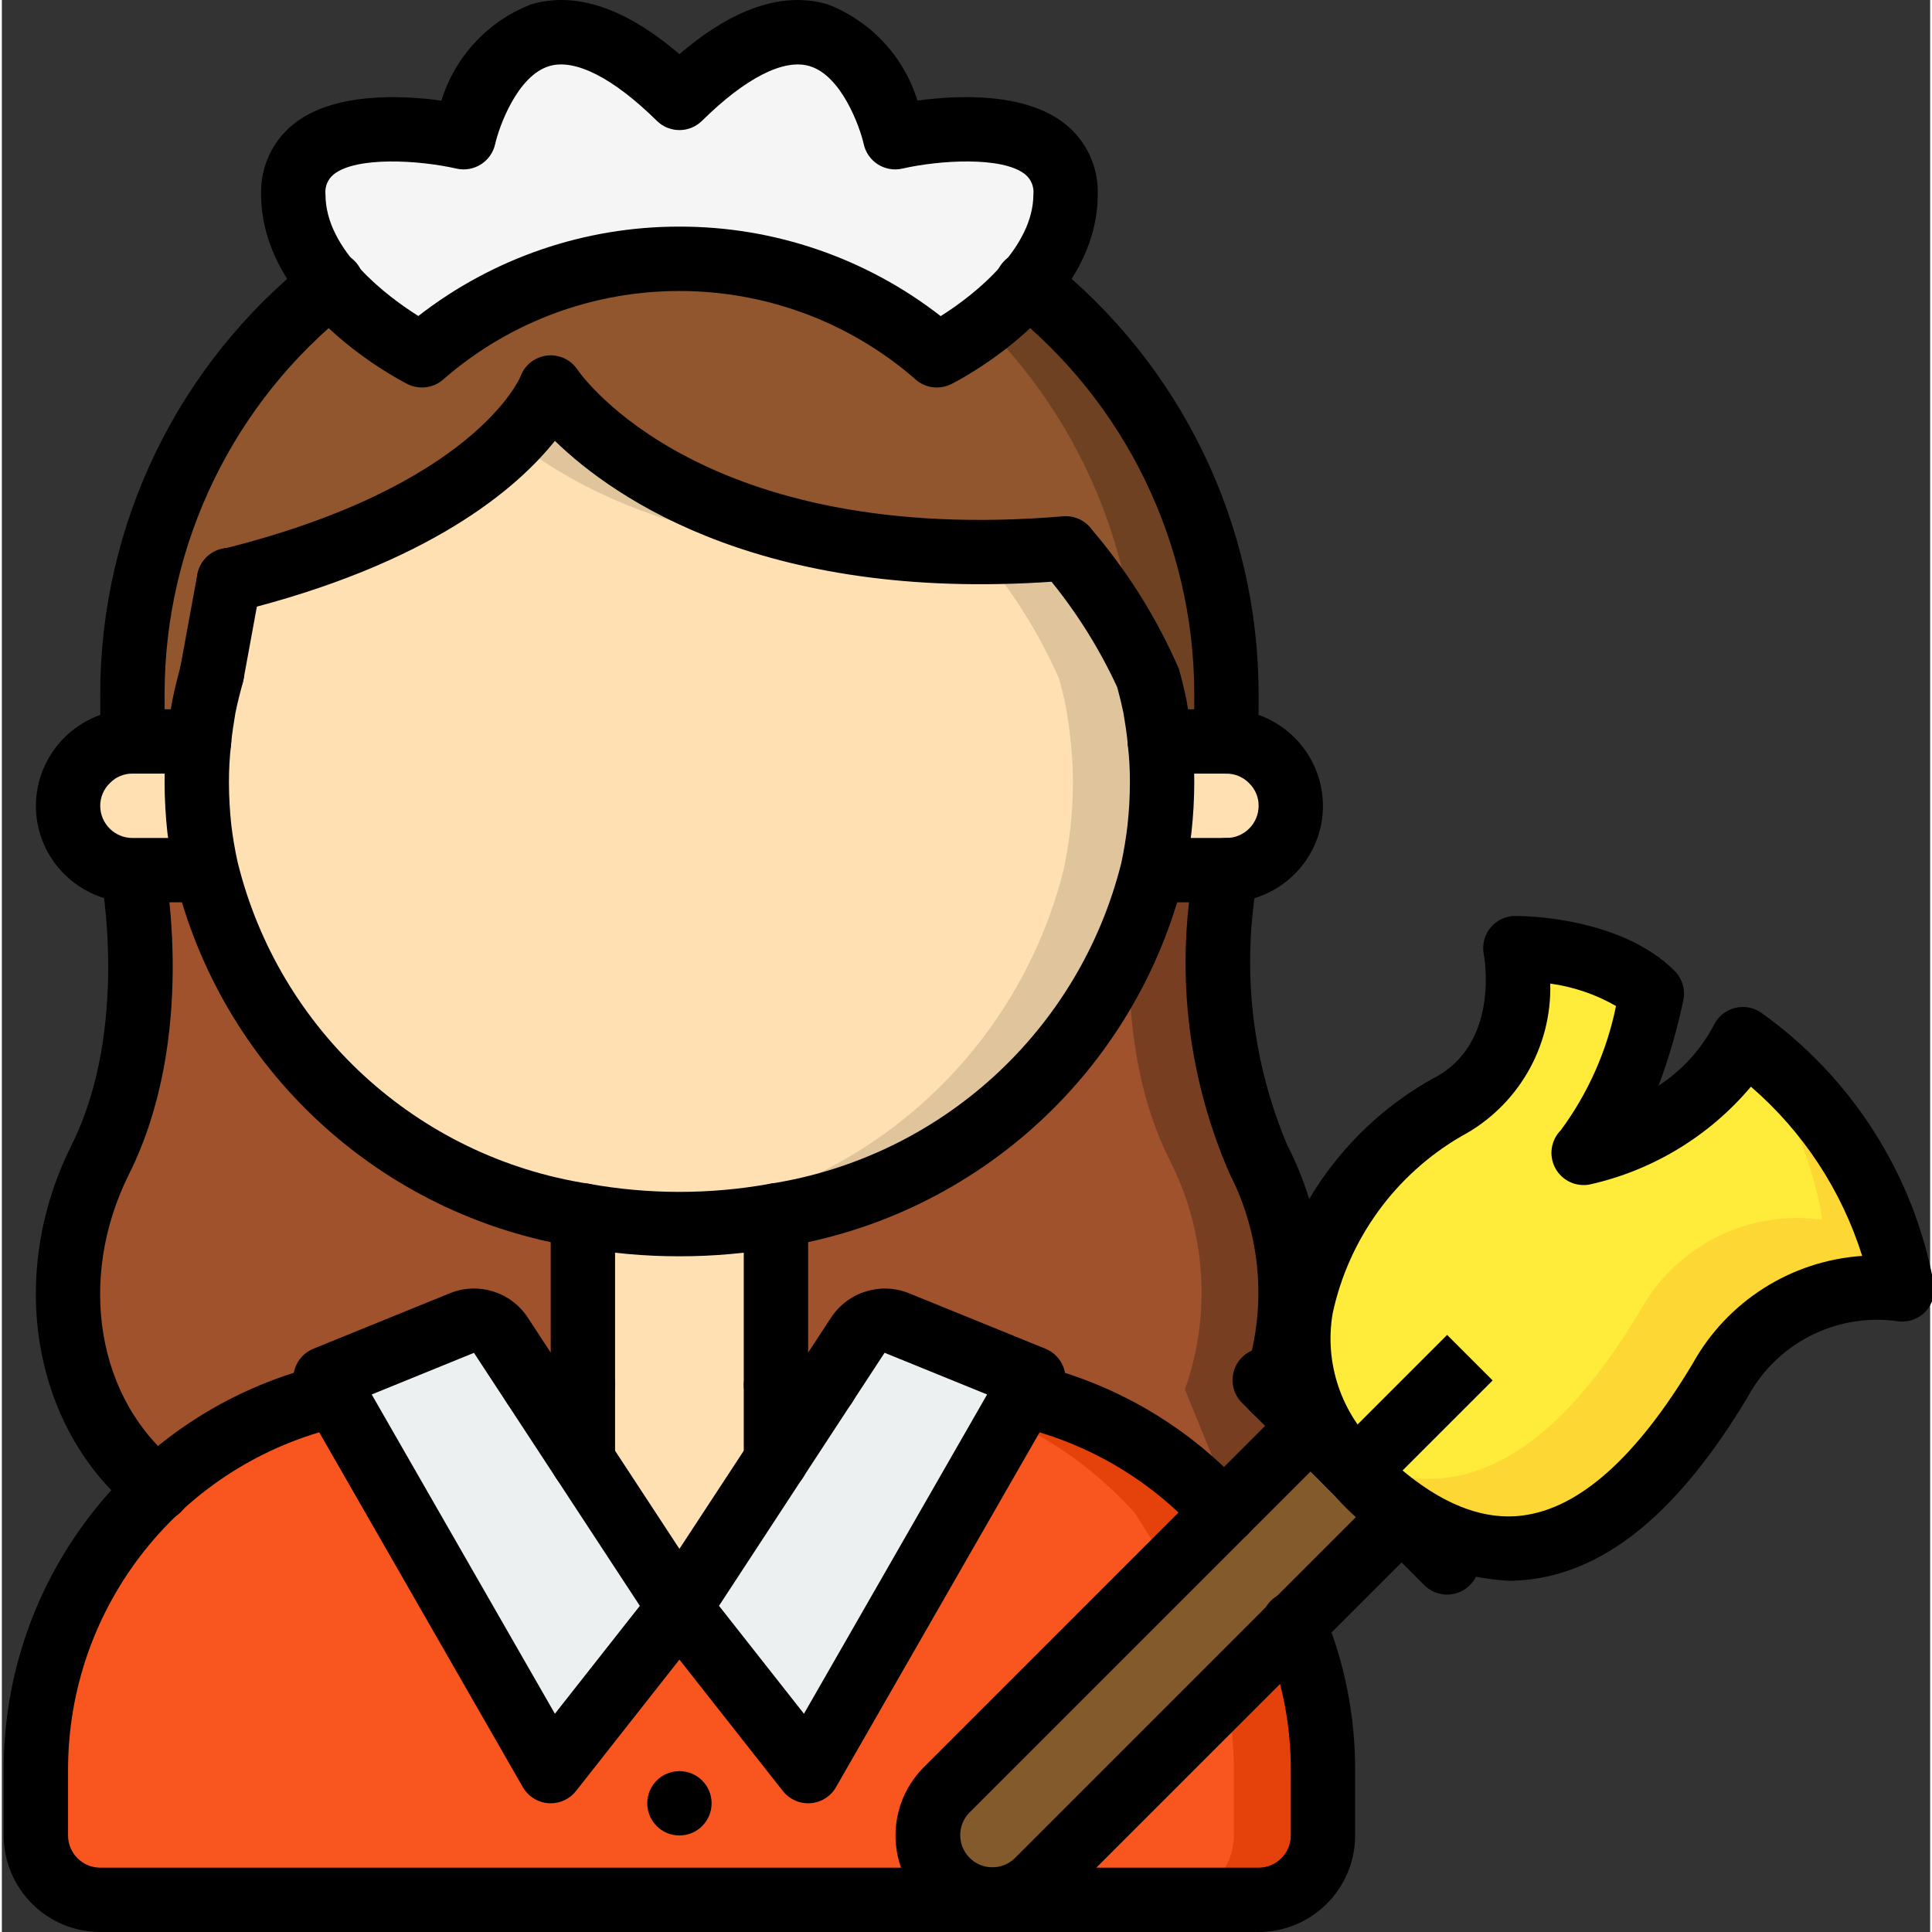
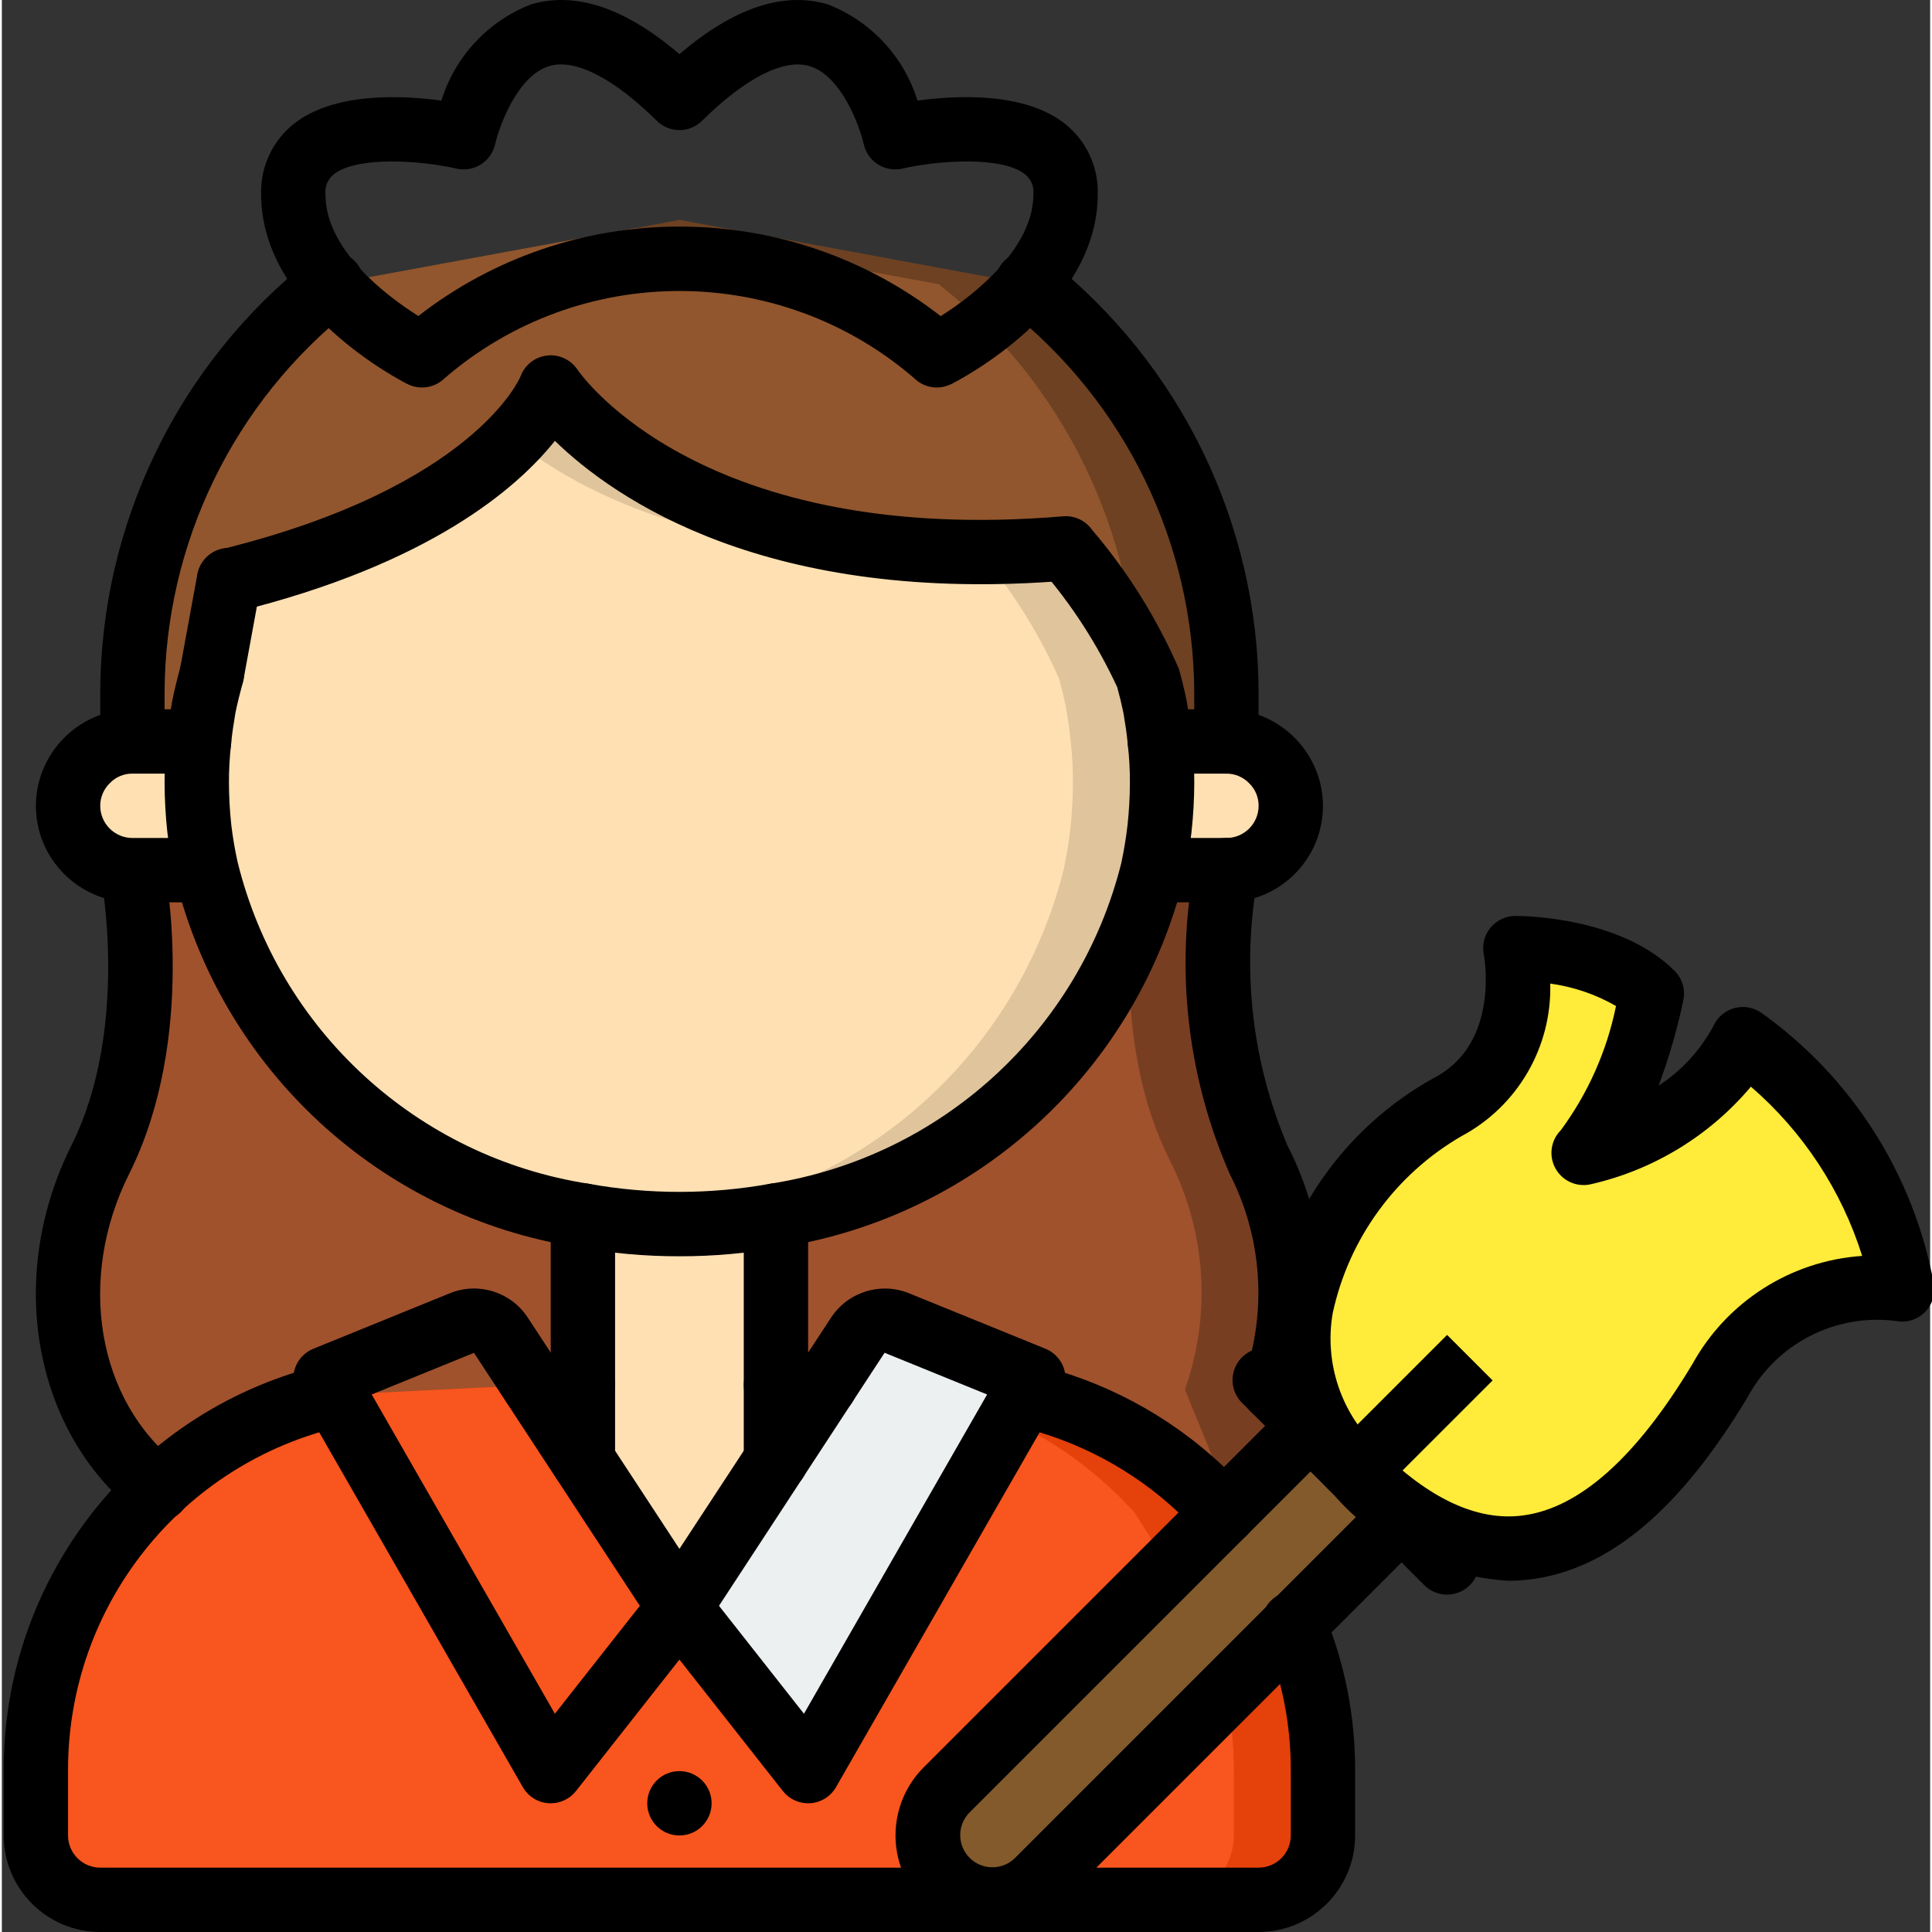
<svg xmlns="http://www.w3.org/2000/svg" xmlns:ns1="http://sodipodi.sourceforge.net/DTD/sodipodi-0.dtd" xmlns:ns2="http://www.inkscape.org/namespaces/inkscape" height="503pt" viewBox="0 0 503 503.966" width="503pt" version="1.1" id="svg82" ns1:docname="uklizecka.svg" ns2:version="0.92.3 (2405546, 2018-03-11)">
  <rect x="0" y="0" width="503" height="503.966" fill="#333333" stroke="none" />
  <defs id="defs86" />
  <ns1:namedview pagecolor="#ffffff" bordercolor="#666666" borderopacity="1" objecttolerance="10" gridtolerance="10" guidetolerance="10" ns2:pageopacity="0" ns2:pageshadow="2" ns2:window-width="1280" ns2:window-height="972" id="namedview84" showgrid="false" ns2:zoom="3.4314533" ns2:cx="401.39645" ns2:cy="38.460275" ns2:window-x="-8" ns2:window-y="-8" ns2:window-maximized="1" ns2:current-layer="svg82" />
  <path d="m350.238 407.273-23.922-1.426-285.543-17.375c-25.012-19.473-30.051-56.07-15.109-85.949 16.785-33.574 8.395-79.738 8.395-79.738h285.375s-.168 5.203-.504 7.051c-1.508 10.074-5.285 44.316 8.898 72.688 9.539 18.57 10.996 40.25 4.027 59.93zm0 0" fill="#783e22" id="path2" />
  <path d="m326.316 405.848-285.543-17.375c-25.012-19.473-30.051-56.07-15.109-85.949 16.785-33.574 8.395-79.738 8.395-79.738h262.125s-.168 5.203-.504 7.051c-1.508 10.074-5.285 44.316 8.898 72.688 9.535 18.57 10.996 40.25 4.027 59.93zm0 0" fill="#a0522d" id="path4" />
  <path d="m319.434 180.82c0 1.34 0 15.359-.082 16.785h-285.211c-.082-1.426-.082-15.445-.082-16.785.09-41.598 19.16-80.879 51.785-106.684l79.32-14.602 11.582-2.184 90.902 16.785c32.625 25.805 51.695 65.086 51.785 106.684zm0 0" fill="#6d4122" id="path6" />
  <path d="m296.184 180.82c0 1.34 0 15.359-.082 16.785h-261.961c-.082-1.426-.082-15.445-.082-16.785.09-41.598 19.16-80.879 51.785-106.684l79.32-14.602 79.234 14.602c32.629 25.801 51.695 65.086 51.785 106.684zm0 0" fill="#91562d" id="path8" />
  <path d="m302.059 193.41h17.375c9.246.066 16.723 7.543 16.789 16.785-.027 9.262-7.527 16.762-16.789 16.789h-285.375c-9.262-.027-16.762-7.527-16.789-16.789.066-9.242 7.543-16.719 16.789-16.785zm0 0" fill="#ffe0b2" id="path10" />
  <path d="m344.613 462v16.785c-.027 9.262-7.523 16.762-16.785 16.789h-302.164c-9.258-.027-16.758-7.527-16.785-16.789v-16.785c.004-46.863 32.324-87.535 77.973-98.121l51.871-2.602h76.047l51.871 2.602c17.273 3.953 33.18 12.441 46.078 24.594 2.098 1.93 4.031 3.945 6.043 6.125l18.301 29.129c5.043 12.125 7.609 25.137 7.551 38.273zm0 0" fill="#283593" id="path12" style="fill:#e5410a;fill-opacity:1" />
  <path d="m321.363 462v16.785c-.023 9.262-7.523 16.762-16.785 16.789h-278.914c-9.258-.027-16.758-7.527-16.785-16.789v-16.785c.004-46.863 32.324-87.535 77.973-98.121l51.871-2.602h52.797l51.871 2.602c17.273 3.953 33.18 12.441 46.078 24.594 2.102 1.93 4.031 3.945 6.043 6.125l18.301 29.129c5.043 12.125 7.609 25.137 7.551 38.273zm0 0" fill="#3f51b5" id="path14" style="fill:#f9551e;fill-opacity:1" />
-   <path d="m128.953 361.277 47.793 58.082 46.164-58.082zm0 0" fill="#bdc3c7" id="path16" />
  <path d="m201.926 317.043v63.875l-25.18 38.441-25.18-38.441v-63.875zm0 0" fill="#ffe0b2" id="path18" />
-   <path d="m243.895 92.688s33.574-16.785 33.574-41.969c0-25.18-44.457-14.922-44.457-14.922s-11.812-54.09-56.266-10.258c-44.453-43.832-56.266 10.258-56.266 10.258s-44.457-10.258-44.457 14.922c0 25.184 33.574 41.969 33.574 41.969 38.473-33.574 95.824-33.574 134.297 0zm0 0" fill="#f5f5f5" id="path20" />
-   <path d="m176.746 419.359-33.574 42.641-58.754-102.402 35.672-14.52c3.688-1.504 7.926-.164 10.074 3.191l21.402 32.648zm0 0" fill="#ecf0f1" id="path22" />
  <path d="m269.074 359.598-58.754 102.402-33.574-42.641 25.18-38.441 21.402-32.648c2.148-3.355 6.387-4.695 10.074-3.191zm0 0" fill="#ecf0f1" id="path24" />
  <path d="m353.254 383.824c-35.609-35.609 0-83.094 23.742-94.961 23.742-11.863 17.805-41.547 17.805-41.547s23.742 0 35.609 11.871c0 0-5.934 29.676-17.805 41.547 0 0 29.676-5.934 41.547-29.676 21.746 15.594 36.629 38.98 41.543 65.285-19.219-2.715-38.117 6.734-47.48 23.742-13.652 22.762-47.48 71.219-94.961 23.738zm0 0" fill="#ffeb3a" id="path26" />
  <path d="m341.387 371.953 23.742 23.742-94.961 94.961c-6.559 6.555-17.188 6.555-23.742 0-6.555-6.559-6.555-17.188 0-23.742zm0 0" fill="#825a2c" id="path28" />
  <path d="m302.648 204.234c-.012 3.984-.238 7.961-.672 11.922-.418 3.609-1.008 7.219-1.762 10.742-11.809 46.988-50.457 82.434-98.289 90.145-8.305 1.527-16.734 2.285-25.18 2.266-3.945 0-7.805-.168-11.582-.5-4.562-.332-9.102-.918-13.598-1.766-47.973-7.656-86.695-43.305-98.289-90.48-.754-3.441-1.34-6.883-1.762-10.406-.434-3.961-.66-7.938-.672-11.922-.02-3.617.18-7.23.59-10.824.25-3.023.754-6.043 1.258-9.066.586-2.938 1.344-5.793 2.098-8.645v-.086l4.449-24.172c41.969-10.324 63.539-25.684 74.199-36.762 4.109-3.848 7.418-8.469 9.734-13.598 0 0 25.938 38.859 100.637 42.555 3.609.25 7.305.336 11.164.336 7.137 0 14.605-.254 22.496-.926 8.746 10.266 16.008 21.707 21.57 33.996.672 2.434 1.258 4.867 1.762 7.301.504 3.023 1.008 6.043 1.258 9.066.41 3.594.609 7.207.59 10.824zm0 0" fill="#dfc49c" id="path30" />
  <path d="m279.398 204.234c-.012 3.984-.238 7.961-.672 11.922-.418 3.609-1.008 7.219-1.762 10.742-11.809 46.988-50.457 82.434-98.289 90.145-4.465.848-8.977 1.434-13.512 1.766-4.562-.332-9.102-.918-13.598-1.766-47.973-7.656-86.695-43.305-98.289-90.48-.754-3.441-1.34-6.883-1.762-10.406-.434-3.961-.66-7.938-.672-11.922-.02-3.617.18-7.23.59-10.824.25-3.023.754-6.043 1.258-9.066.586-2.938 1.344-5.793 2.098-8.645v-.086l4.449-24.172c41.969-10.324 63.539-25.684 74.199-36.762 16.953 13.512 51.031 31.727 110.371 28.957 3.359-.086 6.883-.254 10.41-.59 0 0 .25.336.754.926 8.512 9.949 15.523 21.09 20.816 33.07.672 2.434 1.258 4.867 1.762 7.301.504 3.023 1.008 6.043 1.258 9.066.41 3.594.609 7.207.59 10.824zm0 0" fill="#ffe0b2" id="path32" />
-   <path d="m493.094 335.648c-19.234-2.734-38.148 6.727-47.504 23.75-13.598 22.746-47.426 71.18-94.93 23.754-2.23-2.188-4.25-4.578-6.047-7.133 41.047 28.789 70.254-13.348 82.762-34.16 9.387-16.988 28.293-26.41 47.508-23.672-2.773-17.215-10.238-33.332-21.574-46.582 20.875 15.555 35.09 38.434 39.785 64.043zm0 0" fill="#fdd834" id="path34" />
  <path d="m51.516 235.375h-17.457c-13.902-.016-25.168-11.277-25.18-25.18.066-13.879 11.301-25.109 25.18-25.18h17.375c4.633 0 8.391 3.758 8.391 8.395 0 4.633-3.758 8.391-8.391 8.391h-17.375c-2.191-.02-4.297.855-5.828 2.418-1.645 1.555-2.57 3.715-2.566 5.977.004 4.633 3.758 8.391 8.395 8.395h17.457c4.637 0 8.395 3.758 8.395 8.395 0 4.633-3.758 8.391-8.395 8.391zm0 0" id="path36" />
  <path d="m319.434 235.375h-17.457c-4.637 0-8.395-3.758-8.395-8.391 0-4.637 3.758-8.395 8.395-8.395h17.457c4.637-.004 8.391-3.762 8.395-8.395.02-2.188-.852-4.289-2.41-5.824-1.555-1.645-3.719-2.574-5.984-2.57h-17.375c-4.633 0-8.391-3.758-8.391-8.391 0-4.637 3.758-8.395 8.391-8.395h17.375c13.883.062 25.117 11.301 25.18 25.18-.012 13.902-11.277 25.164-25.18 25.18zm0 0" id="path38" />
  <path d="m151.566 389.312c-4.637 0-8.395-3.758-8.395-8.395v-63.875c0-4.633 3.758-8.391 8.395-8.391 4.637 0 8.395 3.758 8.395 8.391v63.875c0 2.227-.887 4.359-2.461 5.934-1.574 1.574-3.707 2.461-5.934 2.461zm0 0" id="path40" />
  <path d="m201.926 389.312c-4.637 0-8.395-3.758-8.395-8.395v-63.875c0-4.633 3.758-8.391 8.395-8.391s8.395 3.758 8.395 8.391v63.875c0 2.227-.883 4.359-2.457 5.934-1.574 1.574-3.711 2.461-5.938 2.461zm0 0" id="path42" />
  <path d="m327.828 503.965h-302.164c-13.898-.016-25.164-11.277-25.18-25.18v-16.785c-.199-50.84 34.906-95.008 84.477-106.297 2.938-.719 6.031.199 8.105 2.398 2.074 2.203 2.801 5.348 1.906 8.238-.895 2.887-3.273 5.07-6.227 5.715-41.941 9.555-71.641 46.93-71.477 89.945v16.785c.004 4.633 3.762 8.391 8.395 8.395h302.164c4.633-.004 8.391-3.762 8.395-8.395v-16.785c.059-12.023-2.289-23.934-6.902-35.035-1.266-2.781-.918-6.035.91-8.488 1.828-2.453 4.844-3.719 7.875-3.301s5.594 2.449 6.691 5.305c5.48 13.152 8.273 27.27 8.211 41.52v16.785c-.016 13.902-11.281 25.164-25.18 25.18zm0 0" id="path44" />
  <path d="m318.762 402.992c-2.34.004-4.578-.977-6.164-2.699-1.859-2.008-3.629-3.863-5.555-5.645-11.836-11.152-26.426-18.949-42.27-22.59-4.426-1.113-7.152-5.559-6.137-10.008s5.402-7.27 9.871-6.352c18.73 4.289 35.977 13.492 49.969 26.66 2.195 2.02 4.281 4.188 6.449 6.547 2.27 2.445 2.867 6.004 1.531 9.059-1.336 3.059-4.359 5.031-7.695 5.027zm0 0" id="path46" />
  <path d="m151.566 369.672h-12.844c-4.633 0-8.391-3.758-8.391-8.395 0-4.637 3.758-8.395 8.391-8.395h12.844c4.637 0 8.395 3.758 8.395 8.395 0 4.637-3.758 8.395-8.395 8.395zm0 0" id="path48" />
  <path d="m214.77 369.672h-12.844c-4.637 0-8.395-3.758-8.395-8.395 0-4.637 3.758-8.395 8.395-8.395h12.844c4.633 0 8.391 3.758 8.391 8.395 0 4.637-3.758 8.395-8.391 8.395zm0 0" id="path50" />
  <path d="m34.133 201.773c-4.441.012-8.113-3.449-8.371-7.883-.09-1.48-.098-11.676-.098-13.07.078-44.148 20.305-85.844 54.934-113.23 2.328-1.988 5.555-2.551 8.418-1.469 2.863 1.082 4.91 3.637 5.344 6.668.43 3.031-.82 6.059-3.27 7.895-30.641 24.211-48.551 61.086-48.641 100.137 0 1.281-.008 10.559.066 12.121.23 4.621-3.312 8.562-7.934 8.82-.148.008-.305.012-.449.012zm0 0" id="path52" />
  <path d="m319.359 201.801c-.168 0-.328 0-.492-.012-4.621-.27-8.148-4.23-7.887-8.852.07-1.578.062-10.836.062-12.117-.09-39.051-18-75.926-48.641-100.137-2.449-1.836-3.699-4.863-3.27-7.895.434-3.031 2.48-5.586 5.344-6.668 2.863-1.082 6.09-.52 8.418 1.469 34.629 27.387 54.855 69.082 54.934 113.23 0 1.395-.008 11.59-.098 13.07-.254 4.441-3.926 7.91-8.371 7.91zm0 0" id="path54" />
  <path d="m40.762 396.867c-1.863 0-3.676-.625-5.148-1.773-27.367-21.309-34.711-61.82-17.457-96.324 15.254-30.504 7.746-69.758 7.672-70.152-.809-4.5 2.137-8.816 6.621-9.711 4.48-.895 8.855 1.965 9.84 6.43.367 1.832 8.75 45.203-9.117 80.941-13.688 27.375-8.328 59.156 12.758 75.574 2.828 2.203 3.945 5.961 2.781 9.352-1.168 3.391-4.359 5.668-7.945 5.664zm0 0" id="path56" />
  <path d="m331.859 370.852c-2.75-.004-5.324-1.355-6.895-3.617-1.566-2.262-1.926-5.148-.965-7.727 6.086-17.504 4.758-36.73-3.68-53.23-10.691-24.41-14.059-51.402-9.688-77.691l.516-2.953c.742-4.574 5.059-7.684 9.633-6.938 4.578.746 7.684 5.059 6.941 9.637l-.535 3.008c-3.684 22.793-.859 46.168 8.148 67.43 10.629 20.645 12.219 44.773 4.387 66.633-1.23 3.273-4.363 5.445-7.863 5.449zm0 0" id="path58" />
  <path d="m54.797 184.094c-2.492 0-4.855-1.109-6.449-3.02-1.598-1.914-2.262-4.438-1.816-6.887l4.449-24.258c.5-2.988 2.57-5.477 5.422-6.512 2.852-1.031 6.035-.445 8.336 1.531 2.297 1.98 3.348 5.043 2.75 8.016l-4.445 24.258c-.734 3.977-4.203 6.867-8.246 6.871zm0 0" id="path60" />
  <path d="m176.746 327.703c-8.957.016-17.902-.789-26.715-2.406-51.371-8.133-92.789-46.402-104.957-96.973-.805-3.672-1.441-7.379-1.895-11.18-.469-4.285-.715-8.594-.73-12.91-.02-3.953.195-7.906.648-11.832.23-2.84.746-6.008 1.27-9.176.699-3.562 1.477-6.527 2.258-9.477.961-4.148 4.879-6.914 9.109-6.438s7.434 4.043 7.449 8.301v.086c0 .723-.094 1.445-.281 2.145-.711 2.691-1.426 5.379-1.98 8.148-.441 2.684-.895 5.391-1.117 8.098-.395 3.367-.586 6.754-.566 10.145.012 3.688.223 7.371.621 11.035.379 3.148.918 6.324 1.617 9.5 10.754 43.949 46.906 77.105 91.621 84.023 15.641 2.824 31.656 2.82 47.297-.004 44.578-6.953 80.664-39.914 91.621-83.684.688-3.227 1.238-6.566 1.625-9.918.395-3.637.602-7.293.613-10.953.023-3.281-.156-6.559-.531-9.82-.254-3.031-.707-5.738-1.156-8.449-.453-2.168-.992-4.43-1.617-6.691-5.16-11.164-11.863-21.547-19.918-30.84-2.867-3.562-2.359-8.766 1.148-11.703 3.508-2.938 8.719-2.523 11.723.926 9.539 11.055 17.344 23.492 23.156 36.887.793 2.867 1.418 5.477 1.957 8.082.633 3.766 1.148 6.934 1.41 10.102.434 3.82.641 7.664.617 11.508-.016 4.281-.254 8.555-.723 12.805-.457 3.957-1.094 7.828-1.902 11.617-12.375 50.379-53.719 88.453-104.949 96.637-8.816 1.617-17.762 2.426-26.723 2.41zm0 0" id="path62" />
  <path d="m59.23 159.836c-4.242-.008-7.809-3.18-8.316-7.387-.508-4.207 2.199-8.137 6.316-9.156 65.973-16.266 77.941-44.777 78.047-45.062 1.078-2.977 3.738-5.098 6.883-5.48 3.145-.383 6.238 1.039 7.996 3.676 1.27 1.848 32.746 46.117 126.613 38.258 2.223-.207 4.438.488 6.141 1.93 1.707 1.441 2.758 3.512 2.918 5.738.188 2.219-.516 4.422-1.953 6.121-1.438 1.699-3.492 2.758-5.711 2.945-78.434 6.531-118.27-21.23-133.902-36.422-9.844 12.359-32.723 32.199-83.016 44.598-.66.16-1.336.242-2.016.242zm0 0" id="path64" />
  <path d="m243.895 101.082c-2.219 0-4.344-.875-5.918-2.434-35.191-30.324-87.273-30.324-122.461 0-2.562 2.527-6.449 3.148-9.672 1.551-1.555-.785-38.211-19.453-38.211-49.48-.223-7.129 2.93-13.945 8.508-18.395 10.508-8.344 28.238-7.484 38.516-6.078 3.547-11.5 12.16-20.742 23.375-25.098 11.609-3.461 24.633.91 38.715 12.98 14.082-12.055 27.098-16.434 38.715-12.98 11.215 4.352 19.828 13.598 23.375 25.094 10.285-1.406 28.016-2.266 38.516 6.078 5.578 4.449 8.73 11.27 8.508 18.398 0 30.027-36.656 48.695-38.211 49.477-1.168.582-2.453.887-3.754.887zm-67.148-41.969c24.684-.039 48.672 8.18 68.148 23.348 9.492-5.953 24.18-18.078 24.18-31.742.223-2.004-.594-3.984-2.164-5.254-5.926-4.715-22.297-3.711-32.016-1.484-2.184.496-4.477.105-6.371-1.098-1.891-1.199-3.223-3.105-3.703-5.293-1.008-4.484-5.785-17.902-14.164-20.359-6.727-1.973-16.68 3.098-28.016 14.285-3.27 3.223-8.52 3.223-11.785 0-11.348-11.184-21.312-16.266-28.02-14.285-8.375 2.457-13.156 15.875-14.164 20.387-1.023 4.535-5.531 7.387-10.07 6.363-9.738-2.223-26.09-3.227-32.02 1.488-1.57 1.266-2.387 3.246-2.164 5.25 0 14.551 16.023 26.535 24.223 31.711 19.469-15.148 43.438-23.355 68.105-23.316zm0 0" id="path66" />
  <path d="m143.172 470.391c-.203 0-.41-.008-.613-.02-2.781-.203-5.277-1.777-6.664-4.195l-58.754-102.398c-1.207-2.102-1.445-4.621-.66-6.91.789-2.293 2.527-4.129 4.773-5.043l35.645-14.496c7.41-2.992 15.902-.328 20.281 6.355l46.582 71.047c1.984 3.016 1.812 6.957-.418 9.789l-33.574 42.668c-1.59 2.023-4.023 3.207-6.598 3.203zm-46.695-106.641 47.785 83.285 22.16-28.152-43.273-65.992zm0 0" id="path68" />
  <path d="m210.32 470.391c-2.574.004-5.008-1.18-6.598-3.203l-33.574-42.668c-2.234-2.832-2.402-6.777-.422-9.789l46.586-71.043c4.387-6.672 12.867-9.332 20.277-6.359l35.648 14.496c2.242.91 3.98 2.75 4.77 5.039.789 2.293.551 4.809-.656 6.91l-58.754 102.398c-1.387 2.422-3.883 3.992-6.664 4.199-.203.012-.41.02-.613.02zm-23.25-51.512 22.16 28.156 47.777-83.281-26.746-10.879zm0 0" id="path70" />
  <path d="m185.141 470.391c0 4.637-3.758 8.395-8.395 8.395-4.637 0-8.395-3.758-8.395-8.395 0-4.633 3.758-8.391 8.395-8.391 4.637 0 8.395 3.758 8.395 8.391zm0 0" id="path72" />
  <path d="m258.297 503.953c-10.184.004-19.367-6.129-23.266-15.539-3.895-9.406-1.742-20.234 5.461-27.434l94.957-94.961c3.332-3.148 8.539-3.148 11.871 0l23.734 23.742c3.277 3.277 3.277 8.59 0 11.867l-94.957 94.961c-4.719 4.727-11.125 7.375-17.801 7.363zm83.09-120.129-89.027 89.027c-3.191 3.293-3.152 8.535.09 11.777 3.246 3.246 8.488 3.285 11.781.09l89.023-89.023zm0 0" id="path74" />
  <path d="m376.992 415.957c-2.227.004-4.363-.883-5.934-2.457l-47.477-47.48c-2.176-2.109-3.043-5.227-2.273-8.156.77-2.93 3.059-5.219 5.988-5.988s6.047.102 8.152 2.277l47.477 47.477c2.402 2.402 3.117 6.012 1.82 9.148-1.301 3.137-4.359 5.18-7.754 5.18zm0 0" id="path76" />
  <path d="m392.941 412.344c-17.625-1.082-34.07-9.223-45.621-22.578-13.582-12.773-19.863-31.5-16.738-49.879 5.008-24.793 20.586-46.172 42.656-58.531 17.801-8.898 13.383-32.156 13.332-32.391-.492-2.465.145-5.02 1.738-6.965s3.977-3.074 6.488-3.074c2.789 0 27.617.402 41.543 14.328 1.984 1.984 2.844 4.828 2.293 7.582-1.59 7.605-3.754 15.082-6.473 22.363 6.105-3.969 11.09-9.441 14.473-15.895 1.078-2.152 3.027-3.738 5.355-4.355 2.324-.617 4.805-.207 6.809 1.129 23.781 16.871 40.008 42.387 45.211 71.078.387 2.695-.562 5.414-2.543 7.285-1.977 1.875-4.742 2.668-7.414 2.133-15.742-2.016-31.102 5.867-38.641 19.832-17.699 29.492-36.273 45.062-56.781 47.59-1.887.23-3.785.348-5.688.348zm-33.754-34.445c13.02 13.016 25.609 18.91 37.387 17.438 14.836-1.824 29.785-15.137 44.441-39.566 9.012-16.293 25.68-26.902 44.254-28.164-5.383-17.125-15.434-32.414-29.023-44.148-10.828 12.867-25.578 21.824-41.988 25.504-3.629.727-7.301-1.008-9.047-4.27-1.746-3.258-1.152-7.277 1.465-9.895 7.09-9.617 12-20.668 14.383-32.379-5.289-3.039-11.113-5.023-17.156-5.848.445 16.582-8.52 31.992-23.156 39.801-17.211 9.977-29.414 26.754-33.598 46.207-2.238 13.051 2.293 26.352 12.039 35.32zm0 0" id="path78" />
  <path d="m353.254 392.219c-3.395 0-6.453-2.043-7.754-5.18-1.297-3.137-.578-6.746 1.82-9.148l29.68-29.676 11.871 11.871-29.684 29.676c-1.57 1.578-3.707 2.461-5.934 2.457zm0 0" id="path80" />
</svg>